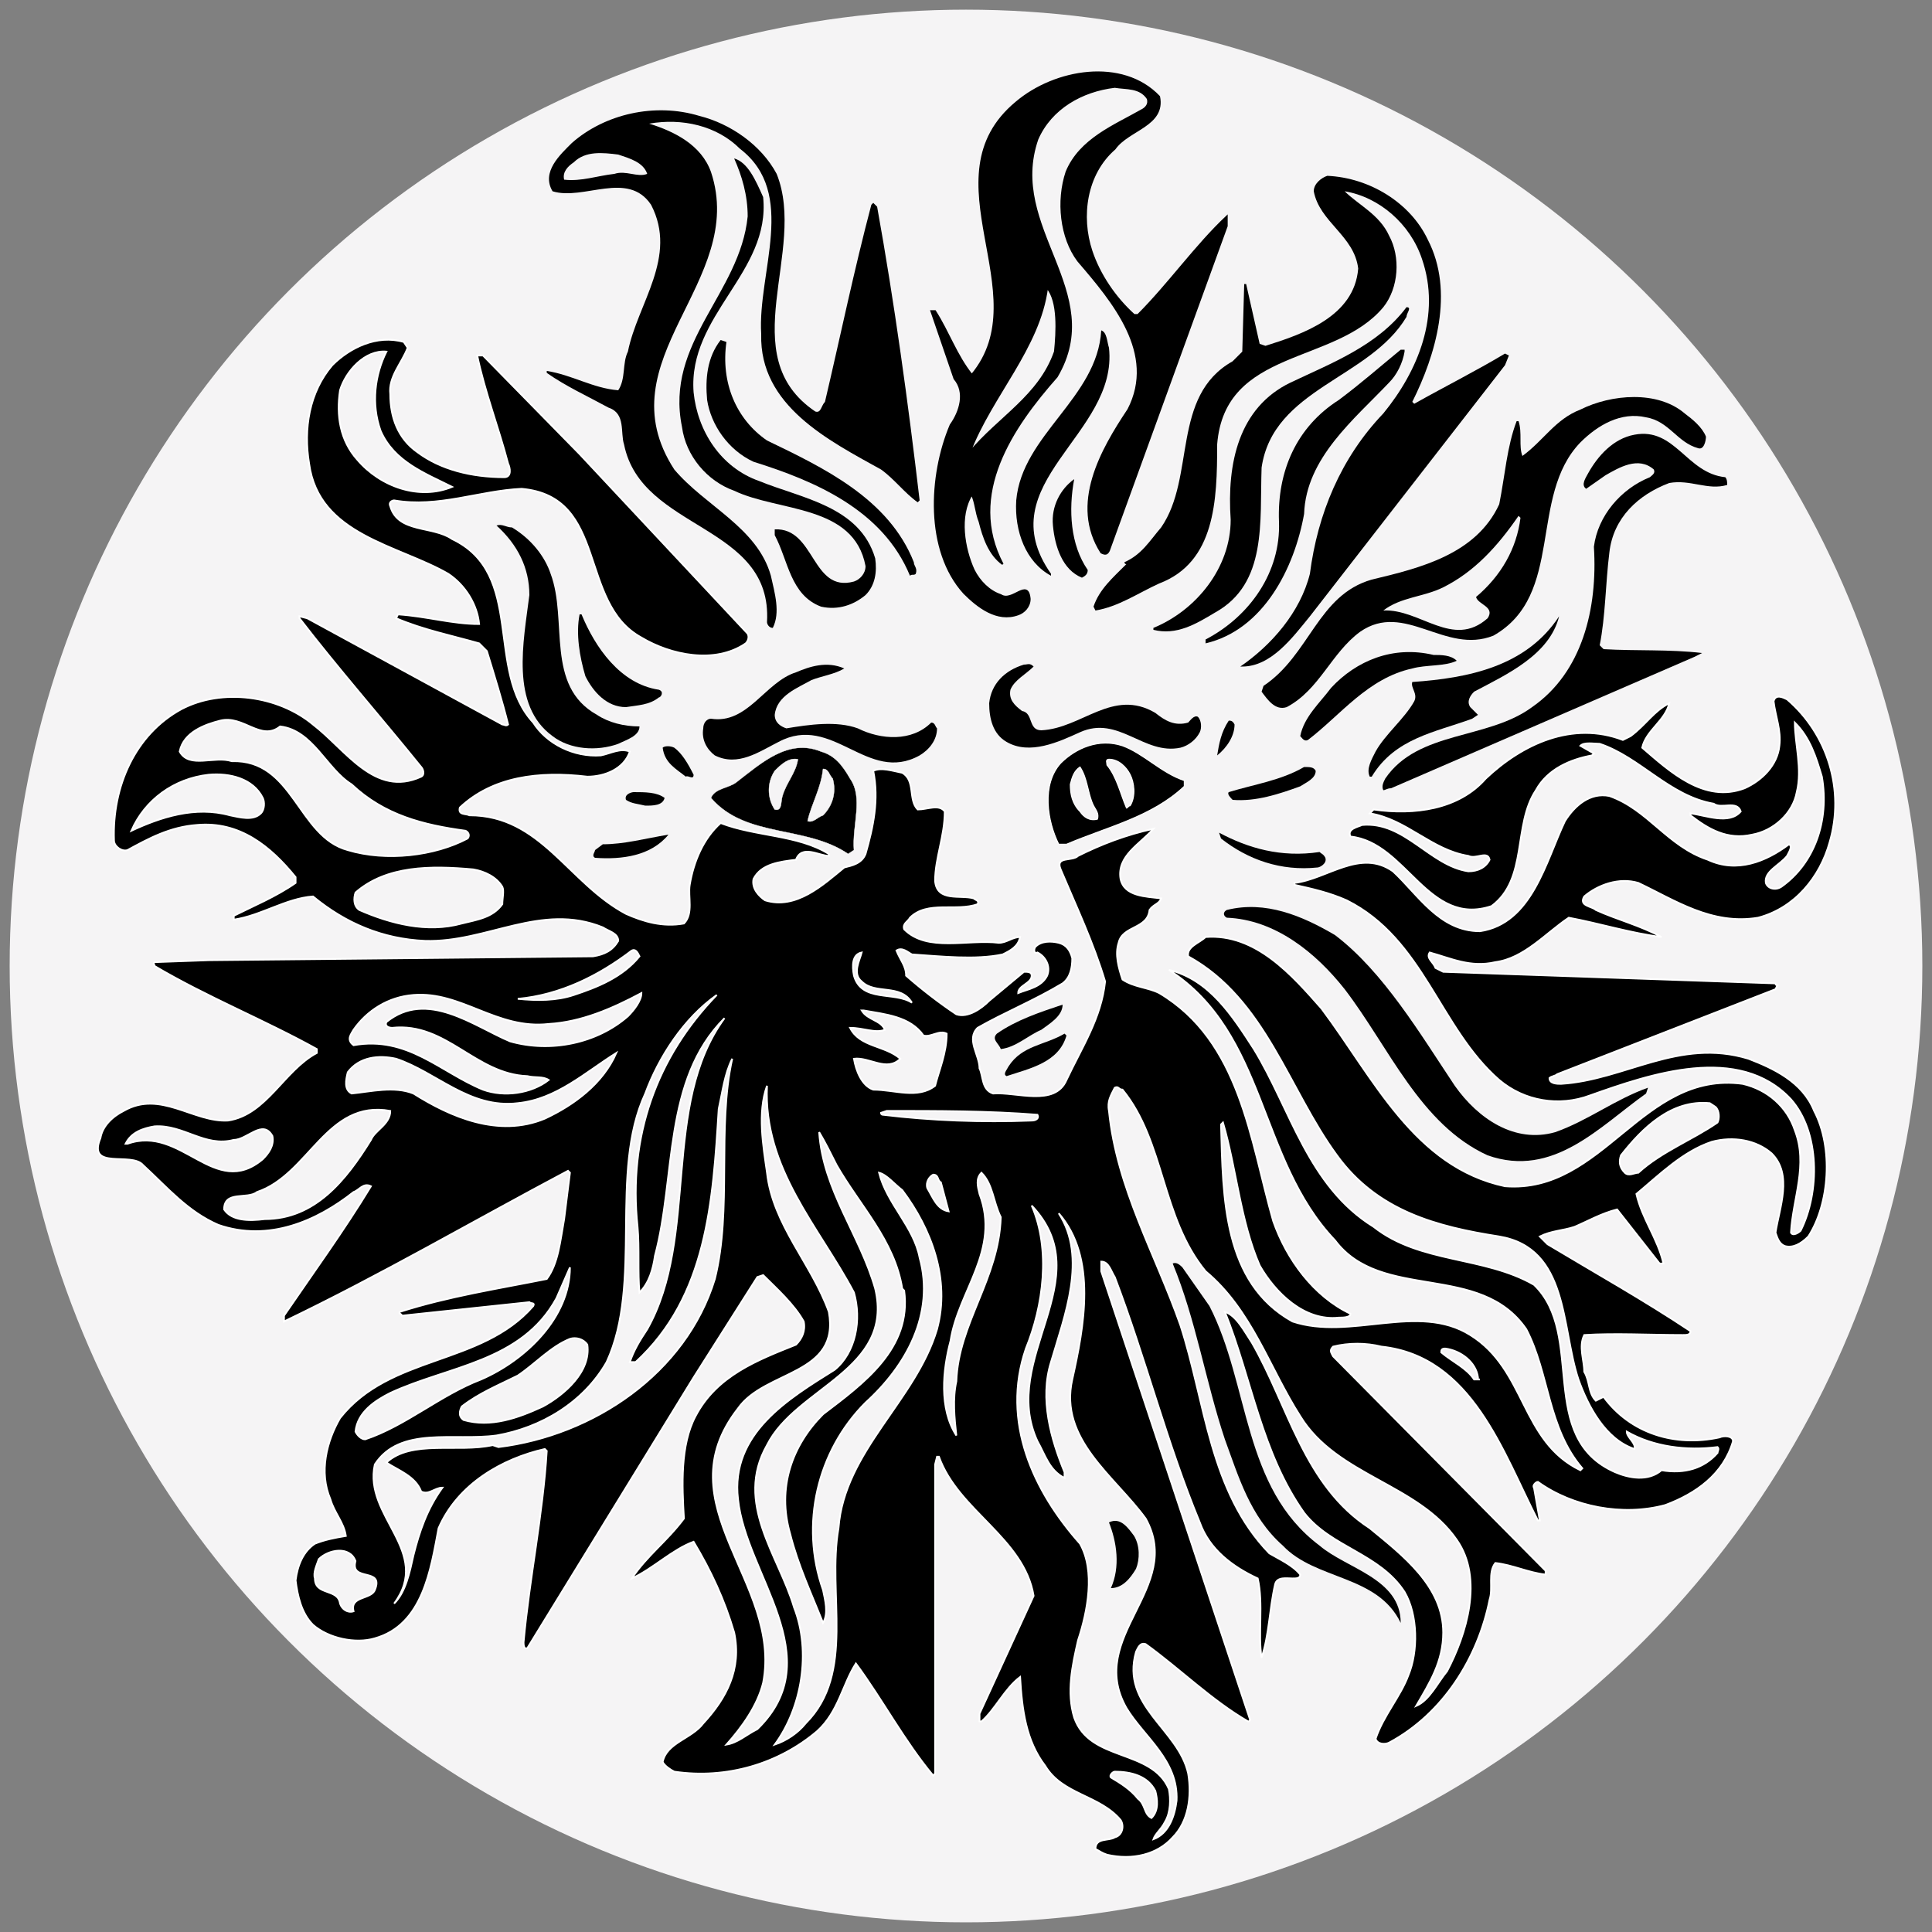
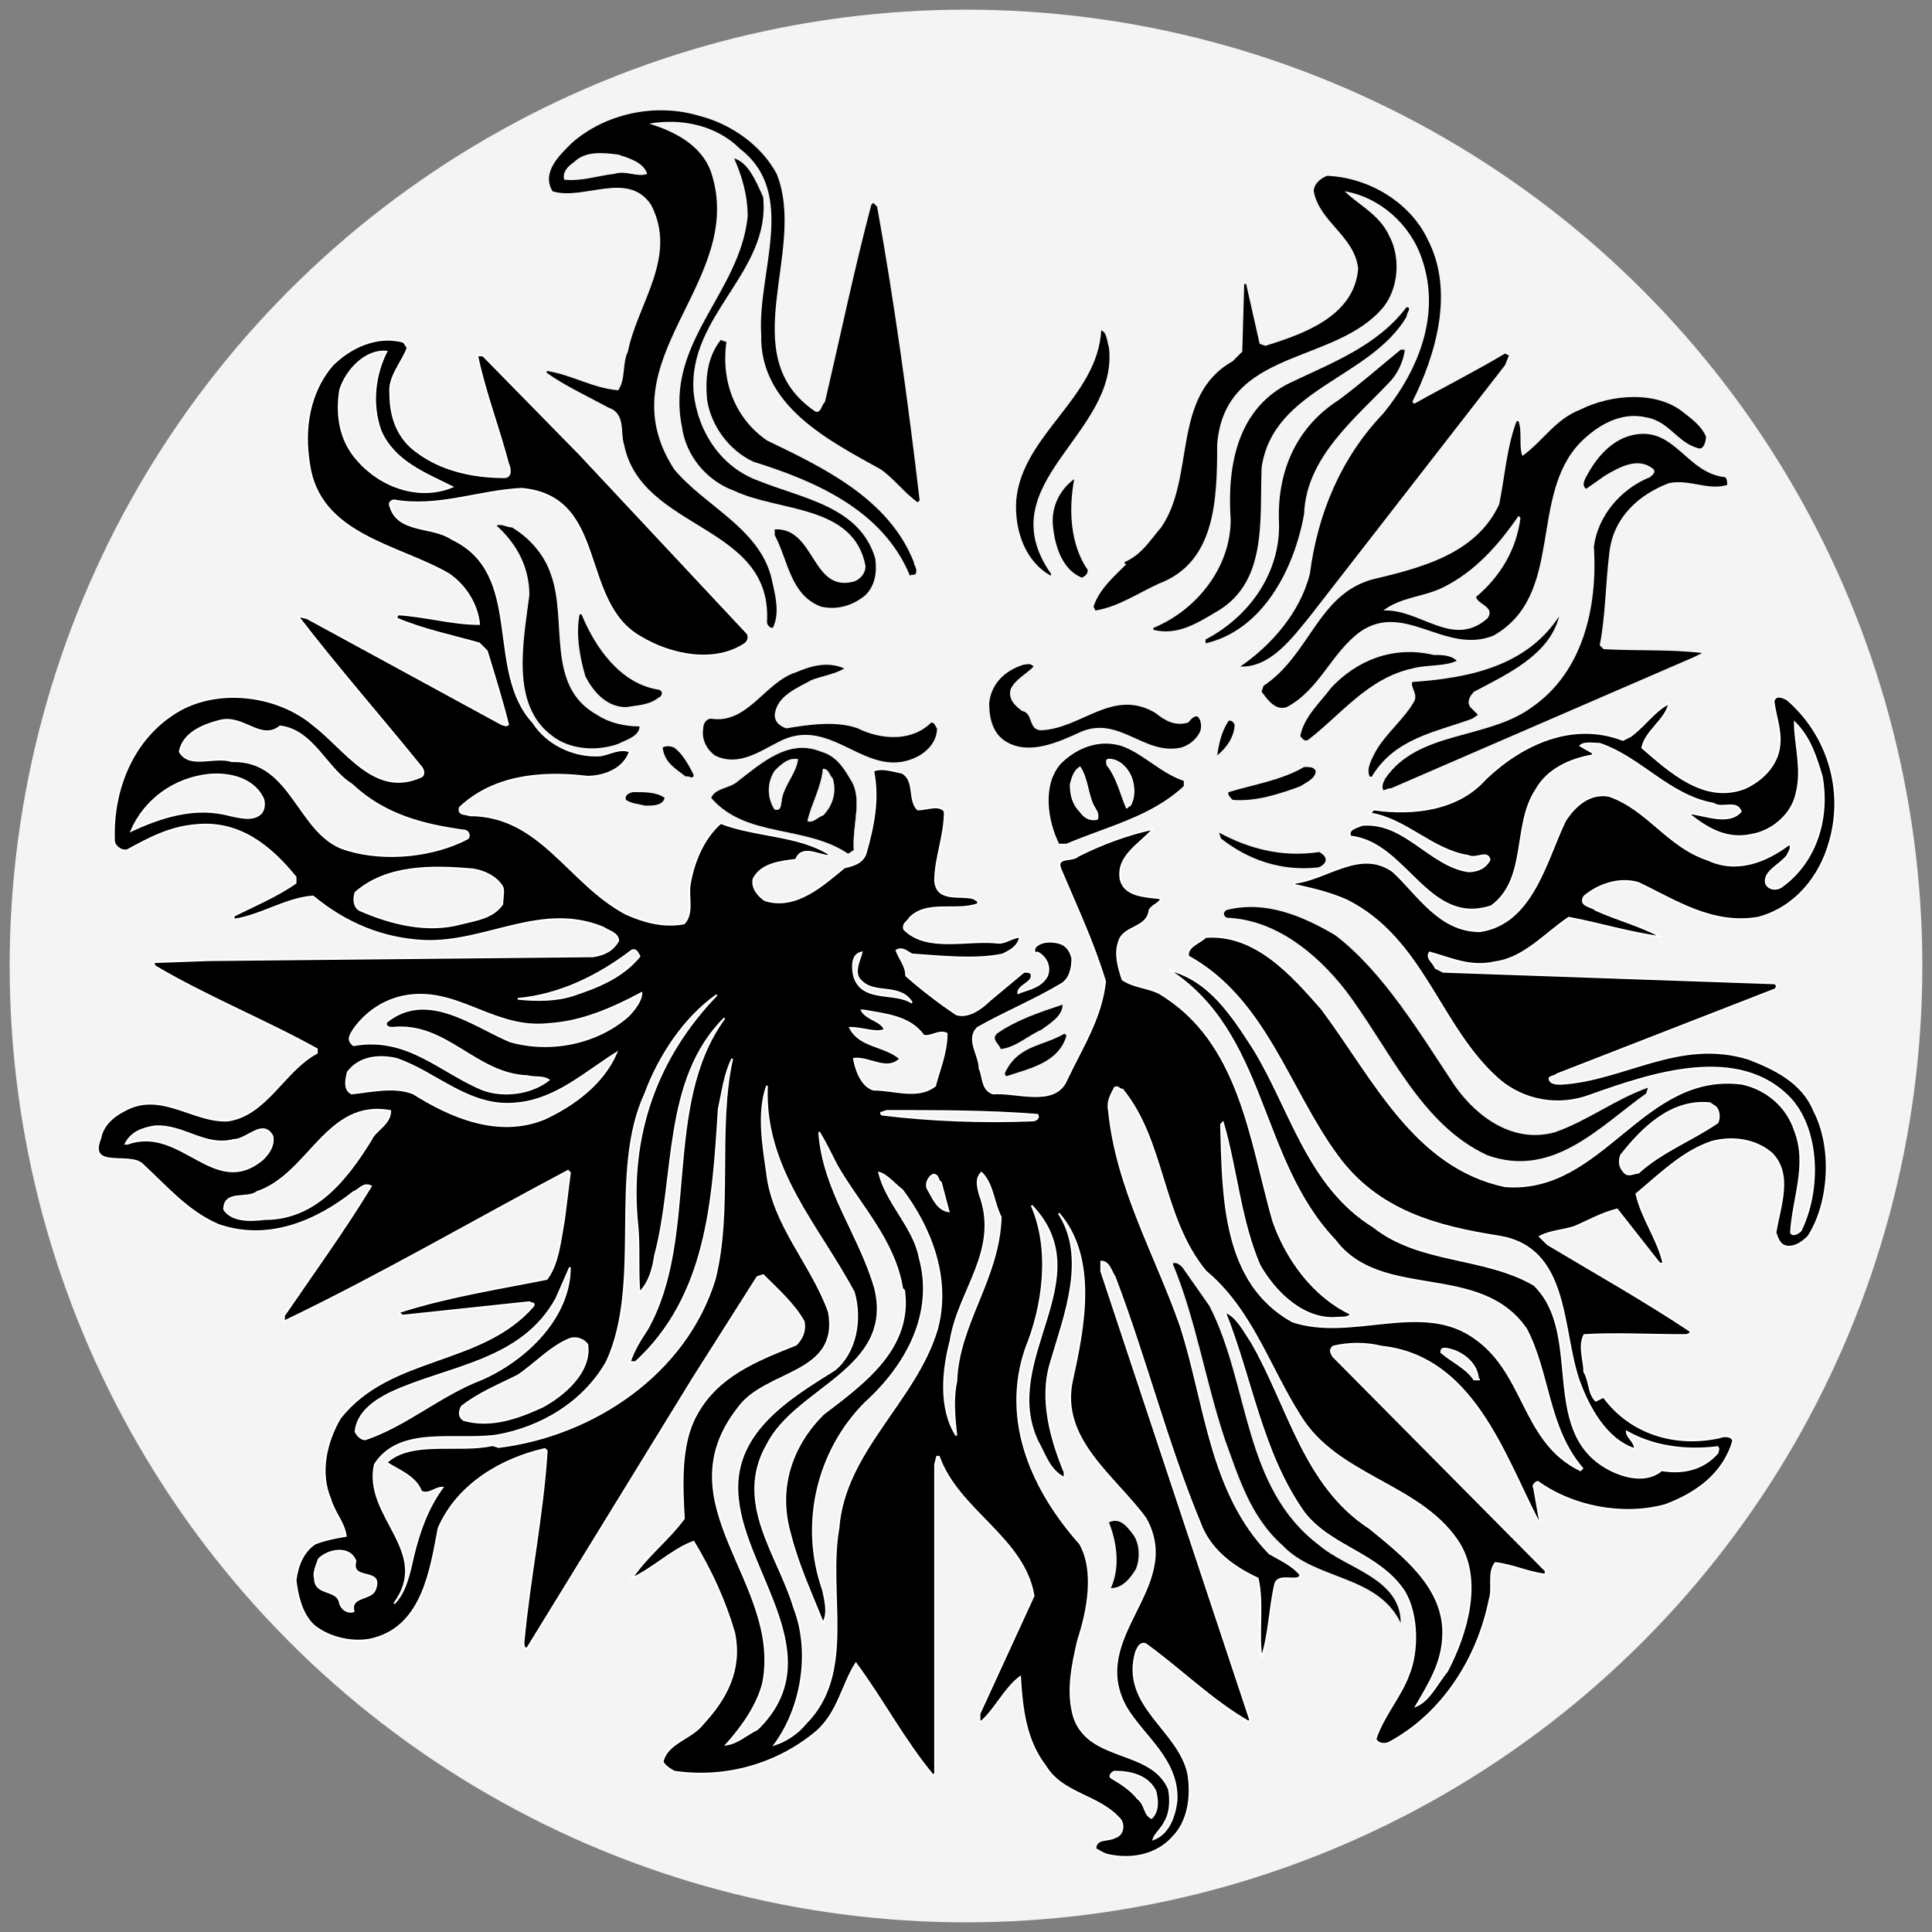
<svg xmlns="http://www.w3.org/2000/svg" id="Layer_1" x="0px" y="0px" viewBox="0 0 100 100" style="enable-background:new 0 0 100 100;" xml:space="preserve">
  <rect x="0" y="0" width="100" height="100" fill="#808080" stroke="none" />
  <style type="text/css">	.st0{fill-rule:evenodd;clip-rule:evenodd;fill:#F5F4F5;}	.st1{stroke:#000000;stroke-width:9.000000e-02;}	.st2{stroke:#FFFFFF;stroke-width:5.400000e-02;}	.st3{stroke:#FFFFFF;stroke-width:1.800000e-02;}	.st4{fill:#FFFFFF;}	.st5{stroke:#FFFFFF;stroke-width:9.000000e-02;}</style>
  <circle class="st0" cx="50" cy="50" r="49.5" />
  <g>
    <path d="M39.5,10.2c0.4,3.9-3.9,6.1-3.6,10.1c0.2,2,1.4,3.9,3.4,4.6c2.2,0.9,5.2,1.3,6,4c0.1,0.7,0,1.4-0.5,1.9  c-0.6,0.5-1.4,0.8-2.3,0.6c-1.6-0.6-1.7-2.4-2.4-3.7v-0.3c2.1-0.1,1.9,3.3,4.1,2.7c0.3-0.1,0.6-0.4,0.6-0.8  c-0.6-3.2-4.5-2.8-6.8-3.9c-1.4-0.5-2.5-1.8-2.7-3.3c-0.9-4.4,3-6.9,3.4-10.9c0-1.1-0.3-2.1-0.7-3C38.7,8.4,39.1,9.3,39.5,10.2z" />
    <path d="M45.4,10.7l-0.2-0.2l-0.1,0.1c-0.9,3.4-1.6,6.8-2.4,10.2c-0.2,0.2-0.2,0.6-0.5,0.5C37.9,18.4,41.8,13,40.2,9  c-0.8-1.5-2.4-2.6-4-3c-2.3-0.7-4.9-0.1-6.6,1.4C29,8,28,8.9,28.6,9.9c1.6,0.5,3.9-1.1,5.1,0.7c1.4,2.7-0.7,5.1-1.2,7.6  c-0.3,0.6-0.1,1.4-0.5,2c-1.3-0.1-2.4-0.8-3.7-1v0.1c1,0.7,2.1,1.2,3.2,1.8c0.9,0.3,0.6,1.3,0.8,1.9c0.9,4.5,7.7,4.1,7.4,9.2  c0,0.1,0.1,0.3,0.3,0.3c0.4-0.8,0.1-1.8-0.1-2.7c-0.7-2.5-3.4-3.6-5-5.5c-3.7-5.7,3.8-9.7,1.9-15.4c-0.5-1.4-1.9-2.1-3.2-2.5  c1.7-0.3,3.5,0.1,4.7,1.3c3,2.3,0.9,6.4,1.1,9.6c-0.1,3.7,3.5,5.5,6.2,7c0.7,0.5,1.2,1.2,1.9,1.7l0.1-0.1  C47,20.8,46.3,15.7,45.4,10.7z M31.8,9c-0.9,0.1-1.7,0.4-2.6,0.3c-0.1-0.4,0.2-0.7,0.5-0.9C30.3,7.8,31.2,7.9,32,8  c0.6,0.2,1.3,0.4,1.5,1C33,9.2,32.4,8.8,31.8,9z" />
    <path d="M73.9,12.4c1.4,2.7,0.4,6-0.8,8.4l0.1,0.1c1.6-0.9,3.2-1.7,4.7-2.6l0.2,0.1l-0.2,0.5L67.8,31.9c-0.9,1.1-2,2.6-3.5,2.6  l-0.1,0c1.6-1.1,3.1-2.8,3.6-4.8c0.4-3.1,1.6-6,3.8-8.3c1.8-2.2,3-5.1,2-8c-0.6-1.8-2.2-3.2-4-3.5c0.7,0.7,1.8,1.2,2.3,2.3  c0.6,1.1,0.5,2.7-0.3,3.7C69.1,18.9,63.4,18,63,23c0,2.9-0.1,6.1-3,7.2c-1.1,0.5-2.1,1.2-3.3,1.4l-0.1-0.2c0.3-0.9,1-1.5,1.7-2.2  c-0.1,0-0.1-0.1-0.1-0.1c0.9-0.4,1.3-1.1,1.9-1.8c1.8-2.6,0.5-6.8,3.7-8.6l0.5-0.5l0.1-3.5h0.1l0.7,3.1l0.3,0.1  c1.9-0.6,4.6-1.5,4.8-4c-0.2-1.7-2-2.4-2.3-4c0-0.4,0.4-0.7,0.7-0.8C70.9,9.2,73,10.5,73.9,12.4z" />
-     <path class="st1" d="M63.5,11.2c-1.6,1.5-3,3.5-4.6,5.1l-0.2,0c-1-0.9-1.8-2.1-2.2-3.3c-0.6-1.8-0.3-4,1.2-5.3  c0.7-1,2.6-1.2,2.3-2.7c-1.9-2-5.4-1.4-7.4,0.3c-4.7,3.9,1.2,9.9-2.3,14.1c-0.8-1-1.2-2.2-1.9-3.3h-0.2l1.2,3.5  c0.6,0.7,0.3,1.7-0.2,2.4c-1.1,2.6-1.3,6.5,0.7,8.7c0.7,0.7,1.7,1.5,2.8,1.1c0.3-0.1,0.6-0.4,0.6-0.8c-0.1-1.1-0.9,0.2-1.5-0.2  c-0.6-0.2-1.1-0.7-1.4-1.3c-0.5-1.1-0.8-2.8-0.1-3.9c0.2,0.4,0.2,0.9,0.4,1.4c0.2,0.8,0.5,1.7,1.2,2.2c-1.9-3.6,0.5-7.1,2.8-9.7  c2.6-4.4-2.6-7.7-1-12.3c0.7-1.6,2.3-2.5,4-2.7c0.6,0.1,1.3,0,1.7,0.6c0.1,0.3-0.1,0.5-0.3,0.6c-1.4,0.8-3.2,1.5-3.9,3.2  c-0.5,1.5-0.3,3.4,0.6,4.6c1.8,2.1,4.1,4.8,2.6,7.7c-1.4,2.1-3,4.9-1.4,7.4c0.2,0.1,0.3,0.1,0.4-0.1l6.1-16.8L63.5,11.2L63.5,11.2z   M54.2,14.9c0.6,0.7,0.5,2.3,0.4,3.3c-0.8,2.3-2.9,3.4-4.4,5.2C51.3,20.5,53.8,18,54.2,14.9z" />
    <path d="M72.8,16.4c-1.9,3.2-6.9,3.7-7.5,7.8c-0.1,2.8,0.3,6-2.4,7.5c-1,0.6-2,1.2-3.2,0.9v-0.1c2.2-0.9,4-3.1,4-5.6  c-0.2-2.9,0.4-5.8,3.1-7.1c2.1-1,4.5-1.9,6-3.9C73.1,15.9,72.8,16.2,72.8,16.4z" />
    <path d="M57.4,18c0.5,4.5-6.3,7-3,11.7v0.1c-1.3-0.7-1.9-2.3-1.8-3.9c0.3-3.4,4.2-5.3,4.4-8.8C57.3,17.2,57.3,17.7,57.4,18z" />
    <path d="M37.6,17.7c-0.3,2.1,0.5,4,2.1,5.1c2.9,1.4,6.3,3,7.6,6.3c0,0.2,0.2,0.3,0.1,0.6c-0.1,0.1-0.2,0-0.3,0.1  c-1.4-3.4-4.9-4.9-8.1-5.9c-1.3-0.6-2.2-1.9-2.4-3.2c-0.1-1.1,0-2.2,0.7-3.1L37.6,17.7z" />
    <path d="M72.7,18.2c-0.1,0.6-0.4,1.2-0.8,1.6c-1.8,1.9-4.3,3.9-4.4,6.8c-0.5,2.8-2.1,6-5.1,6.7v-0.2c2.3-1.2,3.9-3.5,3.8-6.1  c-0.1-2.6,0.9-4.9,3.1-6.3c1.2-0.9,2.1-1.7,3.2-2.6H72.7z" />
    <path d="M89.3,24.7c0.1,0.1,0.1,0.3,0.1,0.4c-1,0.3-1.9-0.3-3-0.1c-1.6,0.6-2.9,1.8-3.1,3.6c-0.2,1.6-0.2,3.3-0.5,4.8l0.2,0.2  c1.7,0.1,3.4,0,5.1,0.2L87.7,34l-15.7,6.8c-0.2,0-0.3,0.1-0.4,0.1c-0.1-0.2,0-0.4,0.1-0.6c1.7-2.5,5.3-2,7.6-3.7  c2.6-1.8,3.4-5.1,3.2-8.3c0.2-1.6,1.4-3,2.9-3.6c0.1-0.1,0.3-0.2,0.2-0.4c-0.8-0.7-1.8-0.1-2.5,0.3l-1,0.7c-0.3-0.2,0-0.6,0.1-0.8  c0.5-0.9,1.3-1.8,2.4-2C86.7,22.1,87.3,24.5,89.3,24.7z" />
    <path d="M55.6,24.8c-0.3,1.6-0.2,3.4,0.7,4.7c0,0.2-0.1,0.3-0.3,0.4c-1-0.4-1.4-1.6-1.5-2.7C54.4,26.2,54.9,25.3,55.6,24.8z" />
    <path d="M88.3,22.6c-0.2-0.5-0.7-0.9-1.1-1.2c-1.4-1.2-3.8-1-5.4-0.2c-1.3,0.5-1.9,1.6-3,2.4c-0.2-0.5,0-1.2-0.2-1.8h-0.1  c-0.5,1.3-0.6,2.8-0.9,4.3c-1.2,2.6-4.1,3.3-6.6,3.9c-2.8,0.8-3.2,3.9-5.6,5.5l-0.1,0.3c0.3,0.4,0.7,1,1.3,0.8  c1.7-0.9,2.3-2.8,3.8-3.9c2.3-1.6,4.4,1.2,6.9,0.2c3.7-2.1,1.8-7.2,4.5-10c0.9-0.9,2.1-1.6,3.4-1.3c1.2,0.2,1.6,1.3,2.7,1.6  C88.2,23.3,88.3,22.8,88.3,22.6z M76.4,30.9c0.1,0.4,1,0.5,0.6,1.1c-1.8,1.6-3.5-0.5-5.4-0.4c0.9-0.7,2.1-0.7,3.1-1.2  c1.6-0.8,2.8-2.1,3.9-3.7l0.1,0.1C78.5,28.4,77.7,29.8,76.4,30.9z" />
    <path d="M28.5,29.7c0.9,2.4-0.3,5.8,2.4,7.3c0.6,0.4,1.4,0.6,2.2,0.6c0,0.5-0.7,0.7-1.1,0.9c-1.1,0.4-2.5,0.3-3.4-0.4  c-2.2-1.6-1.5-4.9-1.2-7.3c0-1.4-0.6-2.6-1.7-3.6c0.3-0.1,0.5,0.1,0.8,0.1C27.5,27.9,28.2,28.8,28.5,29.7z" />
    <path d="M30.1,31.8c0.7,1.7,2,3.6,4,3.9c0.3,0.1,0.1,0.4,0,0.4c-0.5,0.4-1.1,0.4-1.7,0.5c-1,0-1.7-0.8-2.1-1.6  c-0.3-1-0.5-2.2-0.3-3.2H30.1z" />
    <path d="M80.7,31.9c-0.5,2-2.7,3-4.4,3.9c-0.2,0.2-0.4,0.5-0.2,0.8l0.4,0.4l-0.3,0.2c-1.9,0.7-4,1-5.2,3l-0.1,0  c-0.2-0.4,0.1-0.9,0.3-1.3c0.5-0.9,1.5-1.7,2-2.6c0.2-0.4-0.2-0.7-0.1-1C76,35.1,79,34.5,80.7,31.9L80.7,31.9z" />
    <path d="M75.4,34.2c-0.6,0.3-1.6,0.2-2.3,0.4c-2.3,0.5-3.7,2.4-5.4,3.7c-0.2,0.1-0.3-0.1-0.4-0.2c0.2-1,1-1.7,1.6-2.5  c1.3-1.4,3.2-2.2,5.3-1.7C74.6,33.9,75.1,33.9,75.4,34.2z" />
    <path d="M53.5,34.5c-0.4,0.4-1,0.7-1.2,1.2c-0.1,0.5,0.2,0.8,0.6,1.1c0.6,0.1,0.3,1,1,1c2.1-0.1,3.7-2.2,5.9-0.9  c0.5,0.4,1,0.7,1.7,0.5c0.1-0.1,0.3-0.4,0.5-0.3c0.2,0.2,0.2,0.6,0.1,0.8c-0.2,0.4-0.6,0.7-1,0.8c-1.9,0.4-3.2-1.7-5.2-0.8  c-1.1,0.5-2.6,1.2-3.8,0.5c-0.7-0.4-0.9-1.2-0.9-2c0.1-1,0.8-1.7,1.8-2C53.2,34.4,53.3,34.3,53.5,34.5z" />
    <path d="M43.7,34.6c-0.5,0.3-1.2,0.4-1.7,0.6c-0.7,0.4-1.8,0.8-1.9,1.8c0,0.4,0.3,0.6,0.6,0.7c1.2-0.2,2.6-0.4,3.7,0  c1.2,0.6,2.8,0.7,3.8-0.3c0.2,0,0.2,0.2,0.3,0.3c0,0.6-0.4,1.1-0.9,1.4c-2.7,1.5-4.5-2.2-7.3-0.7c-1,0.5-2.1,1.3-3.3,0.7  c-0.4-0.3-0.7-0.8-0.6-1.4c0-0.3,0.2-0.5,0.4-0.5c1.9,0.3,2.8-1.9,4.4-2.4C41.9,34.5,42.8,34.2,43.7,34.6z" />
    <path d="M63.9,37.5c0,0.6-0.4,1.2-0.9,1.6c0.1-0.6,0.2-1.2,0.6-1.8C63.7,37.3,63.8,37.3,63.9,37.5z" />
    <path d="M35.9,40.1c0,0.3-0.3,0-0.4,0.1c-0.5-0.4-1.1-0.7-1.2-1.5c0.1-0.1,0.4-0.1,0.6,0C35.3,39,35.6,39.5,35.9,40.1z" />
    <path d="M68.1,39.9c0,0.4-0.5,0.6-0.8,0.8c-1.1,0.4-2.3,0.8-3.5,0.7c-0.1-0.1-0.3-0.3-0.2-0.4c1.3-0.4,2.7-0.6,3.9-1.3  C67.8,39.7,68,39.7,68.1,39.9z" />
    <path class="st2" d="M58.1,38.6c-1.2-0.4-2.4,0.1-3.2,0.9c-1,1.1-0.7,3-0.1,4.2h0.4c2.1-0.9,4.4-1.4,6.1-3v-0.3  C60.1,40,59.2,39,58.1,38.6z M56.8,42.4c-0.4,0.1-0.7-0.1-0.9-0.4c-0.4-0.4-0.5-0.9-0.5-1.4c0.1-0.4,0.2-0.7,0.5-0.9  c0.4,0.6,0.4,1.4,0.7,2C56.7,41.9,56.9,42.1,56.8,42.4z M58.5,41.7c-0.1,0-0.2,0.2-0.2,0.1c-0.3-0.7-0.5-1.6-1-2.2  c0-0.1-0.1-0.3,0.1-0.3c0.5,0,0.9,0.4,1.1,0.8C58.7,40.5,58.8,41.2,58.5,41.7z" />
    <path class="st3" d="M44,40.3c-0.4-0.7-0.8-1.2-1.5-1.4c-1.7-0.7-3.1,0.6-4.4,1.6c-0.4,0.3-1.1,0.3-1.3,0.8  c1.8,2.1,4.9,1.4,7.1,2.9l0.3-0.2C44.1,42.7,44.7,41.3,44,40.3z M40.5,41.2c-0.1,0.3,0,0.8-0.4,0.7c-0.4-0.6-0.4-1.4,0-2  c0.3-0.3,0.7-0.7,1.2-0.6C41.2,40,40.7,40.5,40.5,41.2z M42.6,42.2c-0.3,0.1-0.5,0.4-0.8,0.3c0.2-0.9,0.7-1.7,0.8-2.7  c0.3,0,0.3,0.3,0.5,0.5C43.3,41,43.1,41.7,42.6,42.2z" />
    <path d="M34.4,41.3c-0.1,0.4-0.6,0.4-1,0.4c-0.4-0.1-0.7-0.1-1-0.3c-0.1-0.3,0.3-0.4,0.4-0.4C33.4,41,34,41,34.4,41.3z" />
    <path class="st4" d="M83.7,42.7c0.1,0.6,0,1.2-0.3,1.6c-1.9,1.5-3.3,4.1-5.8,4.7L77.4,49c2.7-1.4,2.9-4.6,4.7-6.7  c0.2-0.2,0.5-0.3,0.8-0.4C83.3,41.9,83.6,42.3,83.7,42.7z" />
-     <path d="M34.6,43.2c-0.9,1.1-2.4,1.3-3.8,1.2c-0.2-0.1,0-0.3,0-0.4l0.4-0.3C32.3,43.7,33.4,43.4,34.6,43.2L34.6,43.2z" />
    <path d="M68.3,44.1c0.1,0.1,0.2,0.1,0.3,0.3c0.1,0.3-0.3,0.5-0.4,0.5c-1.9,0.2-3.6-0.4-5-1.5l-0.1-0.3  C64.6,43.9,66.3,44.4,68.3,44.1z" />
    <path class="st4" d="M37.3,47.1c0.1,0.5,0.5,0.9,0.7,1.3c-0.2,0.2-0.6,0.2-0.8,0c-0.9-0.5-0.7-1.8-0.5-2.6l0.2-0.6  C37.3,45.7,37.2,46.5,37.3,47.1z" />
    <path d="M75.3,56.2c1.2,1.7,3.1,3,5.2,2.4c1.7-0.6,3.1-1.7,4.8-2.3l-0.1,0.3c-2.4,1.7-4.8,4.4-8.2,3.2c-3.5-1.6-5.1-5.6-7.4-8.6  c-1.5-1.9-3.6-3.6-6.1-3.7c-0.2-0.1-0.2-0.3,0-0.4c2-0.5,3.9,0.3,5.6,1.3C71.6,50.3,73.5,53.5,75.3,56.2z" />
    <path d="M55,52c0,0.6-0.7,1-1.1,1.3c-0.7,0.3-1.3,0.9-2.1,1c-0.1-0.3-0.5-0.5-0.2-0.8C52.6,52.8,53.8,52.4,55,52z" />
    <path d="M55.2,53.6c-0.4,1.4-1.9,1.7-3.1,2.1c-0.2-0.1,0-0.3,0.1-0.5c0.7-1.1,1.9-1.1,2.9-1.7L55.2,53.6z" />
    <path d="M62.6,67.6c2.1,4.1,1.7,9.4,5.7,12.4c1.4,1.2,4.2,1.7,4.2,4c-1.2-2.5-4.4-2.2-6.1-4c-1.7-1.5-2.3-3.6-3-5.5  c-1-3-1.5-6.2-2.7-9.1c0.2-0.1,0.4,0.1,0.5,0.2L62.6,67.6z" />
    <path d="M58.7,79.5c0.3,0.5,0.3,1.2,0.1,1.7c-0.3,0.5-0.7,1-1.3,1c0.5-1.1,0.3-2.4-0.1-3.4C58,78.5,58.4,79.1,58.7,79.5z" />
    <path class="st5" d="M84.8,45.7c1.9,0.9,3.8,2.2,6.2,1.8c1.9-0.5,3.2-2.1,3.7-3.9c0.8-2.7-0.1-5.6-2.2-7.4  c-0.2-0.1-0.6-0.3-0.7,0.1c0.1,0.8,0.4,1.5,0.3,2.3c-0.1,1-0.9,1.8-1.8,2.2c-2.1,0.8-3.9-0.9-5.3-2.1c0.2-0.9,1.2-1.4,1.4-2.3  c-0.8,0.4-1.2,1.1-2,1.7L84,38.3c-2.6-1-5.2,0.2-7.1,2c-1.4,1.6-3.7,1.9-5.8,1.6l-0.2,0.2c1.9,0.3,3.2,1.9,5.1,2.2  c0.4,0.2,1-0.3,1.1,0.2c-0.2,0.4-0.6,0.6-1.1,0.6c-2-0.3-3.3-2.6-5.5-2.4c-0.2,0.1-0.8,0.2-0.6,0.6c2.9,0.3,4,4.7,7.3,3.6  c1.9-1.4,1.1-4.2,2.3-6c0.6-1.1,1.8-1.6,2.9-1.8l0.1-0.1l-0.7-0.4c0.2-0.2,0.7-0.1,1-0.1c2.1,0.7,3.6,2.7,5.9,3.1  c0.4,0.3,1.2-0.2,1.4,0.4c-0.6,0.7-1.8,0.2-2.6,0.1v0.1c0.9,0.7,1.9,1.3,3.2,1c1.1-0.2,2.1-1.1,2.3-2.2c0.3-1.2-0.1-2.5-0.1-3.6  c0.8,0.8,1.1,1.8,1.4,2.8c0.4,2.3-0.4,4.5-2.1,5.7c-0.3,0.2-0.7,0.1-0.8-0.2c-0.1-0.6,0.7-0.9,1.1-1.4c0.1-0.2,0.3-0.5,0.1-0.6  c-1.2,0.9-2.7,1.5-4.2,0.8c-2.1-0.7-3.1-2.6-5.1-3.3c-1-0.2-1.8,0.5-2.3,1.3c-1,2.1-1.7,5.3-4.4,5.7c-2.1,0-3.2-1.9-4.5-3.1  c-1.7-1.2-3.4,0.4-5.1,0.6v0.1c0.9,0.2,1.8,0.4,2.7,0.8c4,2,4.8,6.6,7.9,9.3c1.3,1.1,3.1,1.4,4.7,0.8c3.1-1.1,7.7-2.7,10.4,0.2  c1.5,1.7,1.5,4.8,0.5,6.8c-0.1,0.1-0.4,0.3-0.5,0.1c0.1-1.8,0.9-3.5,0.2-5.3c-0.4-1.2-1.4-2.1-2.7-2.4c-5.2-0.7-7.2,5.7-12.3,5.3  c-4.7-1-6.8-5.6-9.5-9.2c-1.5-1.7-3.4-3.9-6-3.7c-0.3,0.3-1,0.5-0.9,1c4,2.2,5.2,6.9,7.7,10.3c2.1,2.9,5.2,3.7,8.4,4.2  c3.6,0.6,3.2,4.7,4.1,7.4c0.5,1.4,1.4,3.1,2.9,3.6c0.1-0.3-0.4-0.6-0.4-0.9c1.4,0.8,3.1,1,4.7,0.8c0.1,0.1,0,0.2,0,0.3  c-0.7,0.8-1.7,1.1-2.9,0.9c-0.7,0.6-1.7,0.4-2.4,0.1c-4.1-1.8-1.5-7.1-4.2-9.7c-2.6-1.5-5.9-1.1-8.3-3c-3.4-2.1-4.3-6.1-6.2-9.2  c-1.1-1.7-2.3-3.6-4.4-4.1c5.1,3.3,4.6,9.8,8.6,14c2.4,3.2,7.5,1.1,9.9,4.6c1.2,2.3,1.1,5.1,2.9,7.2l-0.1,0.1  c-3.1-1.5-2.8-5.2-5.7-7c-2.7-1.7-6.2,0.3-9.2-0.7c-3.6-2-3.6-6.4-3.7-10.2l0.1-0.1c0.7,2.4,0.9,5.1,1.9,7.4  c0.8,1.4,2.3,2.9,4.1,2.7c0.2,0,0.6,0,0.6-0.2c-1.9-0.9-3.3-2.8-4-4.8c-1.2-4.2-1.7-9.3-5.9-11.8c-0.6-0.3-1.3-0.3-1.9-0.7  c-0.2-0.6-0.4-1.3-0.2-1.9c0.2-0.9,1.5-0.7,1.6-1.7c0.2-0.3,0.5-0.3,0.6-0.6c-0.8-0.1-1.9-0.1-2.1-1c-0.2-1.2,1-1.8,1.7-2.6  c-1.4,0.3-2.7,0.8-3.9,1.4c-0.3,0.3-1.2,0-0.9,0.7c0.8,1.9,1.7,3.8,2.3,5.8c-0.2,1.9-1.2,3.4-2,5.1c-0.6,1.4-2.6,0.6-3.8,0.7  c-0.6-0.2-0.5-0.9-0.7-1.3c0-0.7-0.7-1.5-0.1-2.1c1.4-0.8,2.9-1.4,4.4-2.3c0.4-0.3,0.5-0.8,0.5-1.3c-0.1-0.4-0.3-0.7-0.7-0.8  c-0.4-0.1-0.9-0.1-1.2,0.2c-0.1,0.1-0.1,0.4,0.1,0.3c0.4,0.2,0.7,0.7,0.5,1.2c-0.3,0.6-1,0.7-1.5,0.9c0-0.4,0.7-0.5,0.7-0.9  c0-0.2-0.2-0.2-0.4-0.2l-1.8,1.5c-0.4,0.4-1.1,0.9-1.7,0.7c-0.9-0.6-1.8-1.3-2.6-2c0-0.5-0.3-0.8-0.5-1.3c0.3-0.2,0.6,0.1,0.8,0.2  c1.5,0.1,3.3,0.3,4.7,0c0.4-0.2,0.8-0.4,0.9-0.9c-0.4,0-0.7,0.3-1.1,0.3c-1.6-0.2-3.7,0.5-4.9-0.7c-0.1-0.3,0.2-0.4,0.3-0.6  c0.9-0.9,2.4-0.3,3.5-0.7c0.1-0.2-0.1-0.2-0.2-0.3c-0.7-0.2-1.9,0.2-2-0.9c0-1.2,0.5-2.3,0.5-3.6c-0.3-0.4-0.9-0.1-1.4-0.1  c-0.5-0.5-0.1-1.5-0.8-1.9c-0.5-0.1-1.1-0.3-1.5-0.1c0.3,1.5,0,2.9-0.4,4.3c-0.2,0.5-0.7,0.6-1.1,0.7c-1.1,0.9-2.5,2.2-4.1,1.7  c-0.3-0.2-0.7-0.6-0.6-1.1c0.4-0.8,1.4-0.9,2.2-1c0.3-0.8,1.2-0.2,1.7-0.2v-0.1c-1.6-1-3.8-0.9-5.6-1.6c-0.9,0.8-1.4,2-1.6,3.2  c-0.1,0.6,0.2,1.5-0.3,2c-1.1,0.2-2.1-0.1-3-0.5c-3-1.6-4.4-5.1-8.1-5.1c-0.2-0.1-0.6,0-0.5-0.4c1.7-1.6,4.1-1.9,6.6-1.6  c0.9,0,1.9-0.4,2.2-1.3c-0.5-0.2-1,0.1-1.5,0.2c-1.4,0.1-2.8-0.6-3.5-1.7c-2.5-2.7-0.4-7.7-4.2-9.5c-1-0.7-2.8-0.3-3.2-1.7  c-0.1-0.2,0.1-0.3,0.2-0.3c2.3,0.4,4.4-0.5,6.6-0.6c4.5,0.4,2.9,5.9,6.2,7.7c1.5,0.9,3.8,1.4,5.4,0.3c0.1-0.1,0.2-0.3,0.1-0.5  L30,23.5L25,18.4h-0.3c0.4,1.9,1.1,3.7,1.6,5.6c0.1,0.2,0.2,0.7-0.2,0.7c-1.7,0-3.3-0.4-4.5-1.3c-1-0.7-1.4-1.8-1.4-3  c-0.1-0.9,0.6-1.6,0.9-2.4l-0.2-0.3c-1.4-0.4-2.8,0.3-3.7,1.2c-1.2,1.4-1.5,3.3-1.2,5.1c0.5,3.7,4.6,4.2,7.2,5.7  c0.9,0.6,1.5,1.6,1.6,2.6c-1.4,0-2.7-0.4-4.2-0.5L20.5,32c1.4,0.6,2.9,0.9,4.3,1.3l0.4,0.4c0.4,1.3,0.8,2.6,1.1,3.8  c-0.1,0.1-0.2,0-0.3,0L15.9,32l-0.4-0.1V32c2,2.6,4.2,5.1,6.3,7.7c0.1,0.1,0.2,0.4,0,0.5c-2.4,1.1-3.9-1.4-5.6-2.7  c-1.8-1.5-4.7-1.9-6.8-0.8c-2.4,1.3-3.6,4-3.5,6.8c0,0.3,0.4,0.6,0.7,0.5c1.1-0.6,2.2-1.2,3.6-1.3c2.2-0.2,3.8,1.1,5.1,2.7l0,0.3  c-1,0.7-2.2,1.2-3.2,1.7v0.2c1.4-0.2,2.7-1.1,4.1-1.2c1.7,1.4,3.6,2.2,5.8,2.3c3.2,0.1,6-2,9.2-0.7c0.3,0.2,0.8,0.3,0.8,0.7  c-0.3,0.5-0.7,0.7-1.3,0.8l-19.9,0.2l-2.8,0.1c-0.1,0.1,0,0.1,0,0.2c2.7,1.6,5.7,2.8,8.4,4.3v0.2c-1.7,0.9-2.6,3.2-4.6,3.5  c-1.8,0.1-3.5-1.6-5.4-0.5c-0.6,0.3-1.1,0.8-1.2,1.4c-0.7,1.7,1.6,0.7,2.2,1.4c1.3,1.2,2.3,2.4,3.9,3.1c2.6,0.9,5.1-0.2,7-1.7  c0.3-0.1,0.5-0.5,0.9-0.3c-1.4,2.3-3,4.5-4.5,6.7l0,0.3c5-2.4,9.8-5.2,14.7-7.8l0.1,0.1l-0.3,2.4c-0.2,1.1-0.3,2.3-0.9,3.1  c-2.5,0.5-5.1,0.9-7.6,1.7c-0.1,0.1,0.1,0.1,0.1,0.2l6.6-0.7c0.1,0.1,0.3,0,0.2,0.2c-2.7,3.1-7.4,2.5-10,5.8  c-0.7,1.2-1.1,2.8-0.5,4.2c0.2,0.7,0.7,1.2,0.8,1.9c-0.6,0.1-1.1,0.2-1.6,0.4c-0.6,0.4-0.9,1.1-1,1.9c0.1,0.8,0.3,1.7,0.9,2.3  c0.8,0.7,2.2,1,3.2,0.7c2.5-0.7,2.9-3.6,3.3-5.7c1-2.3,3.3-3.6,5.5-4.1l0.1,0.1c-0.2,3.3-0.9,6.6-1.2,9.9c0,0.1,0,0.4,0.2,0.3  l8.6-14l3.3-5.2l0.3-0.1c0.7,0.7,1.6,1.5,2.1,2.4c0.1,0.5-0.1,0.9-0.4,1.2c-2,0.8-4.1,1.6-5.2,3.7c-0.8,1.5-0.7,3.6-0.6,5.3  c-0.9,1.2-1.9,1.9-2.7,3.1c1.1-0.5,2.1-1.5,3.2-1.9c0.9,1.5,1.6,3,2.1,4.7c0.4,1.9-0.4,3.4-1.6,4.7c-0.6,0.8-1.9,1-2.1,2  c0.1,0.2,0.4,0.4,0.6,0.5c2.7,0.4,5.4-0.4,7.4-2.1c1.1-1,1.3-2.4,2-3.5c1.4,1.9,2.5,4,4,5.8l0.1-0.1v-16l0.1-0.4c0.1,0,0.1,0,0.1,0  c1,2.8,4.4,4.2,4.9,7.2l-2.8,6.1l0,0.4h0.1c0.7-0.6,1.2-1.7,2-2.3c0.1,1.7,0.3,3.3,1.3,4.6c0.9,1.5,2.8,1.5,3.9,2.8  c0.2,0.3,0.1,0.8-0.3,0.9c-0.3,0.2-1,0-1,0.6c0.2,0.1,0.3,0.2,0.6,0.3c1.3,0.3,2.6,0,3.4-0.9c0.8-0.8,1-2.1,0.8-3.3  c-0.5-2.3-3.5-3.5-2.7-6.3c0.1-0.2,0.2-0.5,0.5-0.4c1.8,1.3,3.4,2.9,5.3,4c0.1,0,0.1-0.1,0.1-0.1L57,65.8L57,65.3  c0.4,0,0.5,0.5,0.7,0.8c1.6,4.2,2.7,8.6,4.4,12.7c0.5,1.4,1.7,2.3,3,2.9c0.3,1.3,0,2.9,0.2,4.1c0.4-1.2,0.4-2.5,0.7-3.8  c0.1-0.4,0.6-0.3,0.9-0.3c0.2,0,0.4,0,0.4-0.2c-0.4-0.5-1.1-0.8-1.6-1.1c-3.1-3.2-3.3-7.8-4.6-11.8c-1.3-3.7-3.3-7.1-3.7-11.1  c-0.1-0.5,0.1-0.8,0.3-1.2c0.2-0.1,0.2,0.1,0.4,0.1c2.2,2.7,2,6.6,4.3,9.4c2.4,2,3.3,5,4.9,7.5c1.9,3.1,6.1,3.5,8.1,6.4  c1.4,2,0.5,4.9-0.5,6.8c-0.5,0.6-0.9,1.5-1.6,1.8c0.7-1.2,1.4-2.3,1.4-3.8c0-2.4-2.1-4-3.8-5.4c-3.4-2.2-4.2-6.3-6.1-9.6  c-0.4-0.6-0.8-1.4-1.4-1.6c1.4,3.5,1.9,7.3,4.1,10.4c1.4,1.8,3.9,2.1,5.2,4.1c0.7,1.2,0.7,3.1,0.2,4.3c-0.4,1.1-1.3,2.1-1.7,3.3  c0.1,0.3,0.5,0.3,0.7,0.2c2.8-1.5,4.6-4.4,5.2-7.4c0.2-0.6-0.1-1.4,0.3-1.9c0.9,0.1,1.7,0.5,2.6,0.6v-0.2L69,70.2  c-0.1-0.2-0.2-0.3,0-0.5c0.8-0.2,1.7-0.2,2.5,0c4.7,0.5,6.3,5.5,8.1,9h0.1l-0.3-1.7c-0.1-0.1,0.1-0.3,0.2-0.3  c1.8,1.3,4.4,1.8,6.6,1.2c1.6-0.6,3-1.6,3.5-3.3c0-0.3-0.5-0.3-0.7-0.2c-2.3,0.5-4.6-0.2-6-2.1l-0.4,0.2c-0.4-0.4-0.3-1-0.6-1.5  c0-0.6-0.3-1.3,0-1.9c1.6-0.1,3.4,0,5.1,0c0.2,0,0.4,0,0.4-0.2c-2.4-1.6-4.9-3-7.4-4.5L79.7,64c0.6-0.3,1.2-0.3,1.8-0.5  c0.7-0.3,1.4-0.7,2.2-0.9c0.7,0.9,1.5,1.9,2.2,2.8l0.2,0c-0.3-1.3-1.1-2.3-1.4-3.6c1.2-1,2.4-2.2,3.9-2.7c1.1-0.3,2.3-0.1,3.1,0.6  c1.1,1.1,0.4,2.8,0.2,4.1c0.1,0.3,0.2,0.6,0.5,0.7c0.4,0.1,0.8-0.1,1.2-0.5c1.1-1.7,1.3-4.6,0.3-6.5c-0.6-1.5-2.1-2.2-3.4-2.7  c-3.6-1.1-6.4,1.1-9.7,1.3c-0.2,0-0.6,0-0.6-0.3c0.1-0.1,0.3-0.1,0.4-0.2l11.3-4.4L92,51c0,0-0.1,0-0.1-0.1l-17.2-0.6l-0.4-0.2  c-0.1-0.3-0.5-0.5-0.3-0.8c1.1,0.3,2.1,0.8,3.4,0.5c1.5-0.2,2.6-1.5,3.8-2.3c1.6,0.3,3.2,0.8,4.8,1c-1.1-0.6-2.3-0.9-3.4-1.4  c-0.2-0.2-0.9-0.2-0.6-0.7C82.7,45.8,83.8,45.4,84.8,45.7z M18.5,23.8c-0.9-1-1.1-2.3-0.9-3.6c0.3-1,1.3-2.1,2.4-2  c-0.6,1.2-0.8,2.7-0.3,4.1c0.7,1.6,2.3,2.2,3.7,2.9C21.7,25.9,19.7,25.2,18.5,23.8z M13.5,42.1c-0.4,0.4-1.1,0.2-1.6,0.1  c-1.8-0.5-3.6,0.1-5.1,0.8c0.7-1.6,2.2-2.7,4-2.9c1.1-0.1,2.3,0.2,2.8,1.2C13.7,41.5,13.7,41.9,13.5,42.1z M12,39.4  c-0.9-0.3-2.2,0.4-2.7-0.5c0.2-1,1.3-1.4,2.1-1.6c1.2-0.3,2.1,1.1,3.1,0.3c1.7,0.2,2.4,2.2,3.7,3c1.7,1.6,3.7,2.1,5.9,2.4  c0.2,0.1,0.2,0.3,0.1,0.4c-1.7,0.9-4.2,1.2-6.2,0.6C15.4,43.3,15.2,39.3,12,39.4z M26,46.8c-0.5,0.7-1.3,0.8-2.1,1  c-1.8,0.5-3.7,0-5.3-0.7c-0.3-0.2-0.3-0.6-0.2-0.9c1.6-1.4,3.9-1.4,6.1-1.2c0.6,0.1,1.2,0.4,1.5,0.9C26.1,46.1,26,46.5,26,46.8z   M32.7,49.2c0.2-0.1,0.3,0.1,0.4,0.3c-0.9,1.1-2.2,1.6-3.4,2c-0.9,0.3-1.9,0.3-2.9,0.2C29,51.5,31,50.5,32.7,49.2z M18.3,53.3  c0.7-1,1.8-1.7,3.1-1.8c2.5-0.2,4.3,1.8,7,1.5c1.7-0.1,3.3-0.8,4.8-1.6c0,0.4-0.4,0.9-0.7,1.2c-1.6,1.4-4,1.9-6.1,1.3  c-1.9-0.8-4.3-2.7-6.4-1c-0.1,0.2,0.1,0.3,0.3,0.3c2.8-0.3,4.3,2.4,7,2.5c0.4,0.1,0.8,0,1.1,0.2c-0.9,0.7-2.3,0.9-3.4,0.5  c-2.2-0.9-3.9-2.8-6.7-2.3C17.9,53.8,18.2,53.5,18.3,53.3z M6.6,59.2H6.5c0.3-0.6,0.9-0.8,1.5-0.9c1.5-0.1,2.6,1.1,4.1,0.7  c0.7,0,1.5-1.1,2-0.2c0.1,0.5-0.2,0.9-0.5,1.2C11.1,62.1,9.4,58.2,6.6,59.2z M19.2,59c-1.3,2.1-2.9,4.1-5.5,4.1  c-0.8,0.1-1.7,0.1-2.1-0.5c0-1,1.2-0.5,1.7-0.9c2.7-0.9,3.6-4.8,6.9-4.2C20.2,58.2,19.4,58.5,19.2,59z M28.2,57.9  c-2.4,1-4.9-0.1-6.8-1.3c-1-0.4-2.2-0.1-3.2,0c-0.4-0.2-0.3-0.7-0.2-1.1c0.6-0.8,1.6-0.9,2.5-0.7c2.1,0.7,3.8,2.6,6.3,2.3  c2-0.2,3.5-1.6,5.1-2.6C31.2,56.1,29.7,57.2,28.2,57.9z M28.1,72.8c-1.3,0.6-2.7,1.1-4.1,0.7c-0.3-0.2-0.2-0.5-0.1-0.7  c0.9-0.7,1.9-1.1,2.9-1.6c0.9-0.6,1.7-1.5,2.7-1.9c0.3-0.1,0.7,0,0.9,0.3C30.6,71,29.2,72.2,28.1,72.8z M20.2,72.1  c3-1.4,6.8-1.6,8.6-4.9l0.7-1.6c0,2.6-2.3,4.8-4.6,5.8c-2.1,0.8-3.9,2.4-6,3.1c-0.2,0-0.4-0.2-0.5-0.4  C18.5,73.1,19.4,72.5,20.2,72.1z M19.4,82.3c-0.2,0.5-1.3,0.3-1.1,1.1c-0.3,0.1-0.6-0.1-0.7-0.4c-0.1-0.8-1.3-0.4-1.3-1.3  c-0.1-0.3,0.1-0.7,0.2-1c0.5-0.5,1.6-0.7,1.9,0.1C18.1,81.9,19.9,81.1,19.4,82.3z M37,66.2c-1.5,4.9-6.3,8.1-11.2,8.7l-0.3-0.1  c-1.8,0.4-4.2-0.3-5.5,0.9c0.6,0.4,1.5,0.7,1.8,1.5c0.4,0.2,0.7-0.2,1.1-0.2c-0.8,1.1-1.2,2.3-1.5,3.5c-0.2,0.9-0.4,1.9-1,2.5  c2-2.7-1.6-4.5-1-7.2c1.3-2,4.1-1.2,6.3-1.5c2.3-0.4,4.5-1.7,5.7-3.8c1.9-4.1,0.1-9.8,2-13.9c0.7-1.9,2-3.9,3.7-5.1  c-3.1,3.2-4.6,7.3-4.1,12c0.1,1.1,0,2.4,0.1,3.4c0.5-0.5,0.7-1.2,0.8-1.9c1.1-4.1,0.4-9.1,3.6-12.3c-3.3,4.5-1.3,11.3-4,16.1  c-0.4,0.6-0.7,1.1-0.9,1.7h0.3c3.7-3.4,4-8.3,4.3-13.1c0.2-0.9,0.3-1.8,0.7-2.6C37.1,58.4,37.9,62.6,37,66.2z M53.7,57.7  c0.1,0.2-0.1,0.3-0.3,0.3c-2.6,0.1-5.2,0-7.7-0.3c-0.1,0-0.1-0.1-0.1-0.1l0.3-0.1C48.5,57.5,51.2,57.5,53.7,57.7z M49.1,62.7  c-0.6-0.1-0.8-0.7-1.1-1.2c-0.1-0.3,0.1-0.6,0.3-0.7c0.3,0,0.2,0.3,0.4,0.4L49.1,62.7z M44.6,49.3c-0.1,0.4-0.5,1.1,0,1.5  c0.7,0.7,2,0.1,2.6,1.1c-0.9-0.6-2.6,0-3-1.4C44.1,50,44.1,49.4,44.6,49.3z M45.8,53.3c-0.2-0.5-0.9-0.5-1.2-1l0.1,0  c1.1,0.2,2.4,0.3,3.1,1.3c0.4,0.1,0.8-0.3,1.2-0.1c0,1-0.4,1.9-0.6,2.7c-0.9,0.7-2.1,0.2-3.2,0.2c-0.6-0.2-0.9-1-1-1.6  c0.8-0.1,1.7,0.7,2.4,0c-0.8-0.7-2.1-0.6-2.6-1.6C44.7,53.2,45.3,53.5,45.8,53.3z M37.6,90.3c0.8-0.9,1.6-2,1.9-3.2  c1-5.2-5.2-9.2-1.3-14.2c1.4-2,5.3-1.7,4.7-5c-0.9-2.5-2.9-4.5-3.2-7.2c-0.2-1.4-0.5-3.1,0-4.5c-0.2,4.3,2.7,7.3,4.5,10.7  c0.4,1.4,0.1,3.1-1,4c-2.4,1.5-5.4,3.3-5,6.7c0.4,3.9,4.8,8.2,1,11.9C38.6,89.8,38.2,90.2,37.6,90.3z M48.5,68.8  c-1.1,3.7-4.8,6.3-5.1,10.3c-0.6,3.4,0.9,7.5-1.7,10.1c-0.4,0.5-1,0.9-1.6,1.1c1.4-1.9,1.9-4.8,1-7.1c-0.8-2.7-3.1-5.4-1.4-8.4  c1.5-3,6.6-3.9,5.6-8.1c-0.8-2.8-2.7-5.1-2.9-8.1c0.3,0.5,0.6,1.1,0.9,1.7c1.2,2.1,3,3.9,3.4,6.4l0.1,0.1c0.4,3-2.1,4.8-4.2,6.4  c-1.6,1.6-2.4,3.8-1.7,6.2c0.4,1.6,1.1,3.1,1.7,4.6c0.3-0.5,0.1-1.2,0-1.7c-1.2-3.4-0.3-7.2,2.2-9.7c2.1-1.9,3.6-4.6,2.8-7.5  c-0.3-1.6-1.7-2.8-2.1-4.4c0.4,0.1,0.8,0.6,1.2,0.9C48.2,63.6,49.2,66.2,48.5,68.8z M49.5,71.5c-0.2,0.9-0.1,1.9,0,2.8  c-0.9-1.4-0.7-3.4-0.3-4.9c0.4-2.6,2.6-4.7,1.5-7.6c-0.1-0.4-0.2-0.8,0.1-1.1c0.6,0.6,0.6,1.5,1,2.3C51.7,66.2,49.6,68.5,49.5,71.5  z M59.6,94.1c-0.4-0.2-0.3-0.7-0.7-1c-0.4-0.5-0.9-0.8-1.4-1.1c-0.1-0.1,0.1-0.3,0.2-0.3c0.8,0,1.7,0.2,2.1,1  C59.9,93.1,60,93.7,59.6,94.1L59.6,94.1z M59.3,78.6c2,3.6-3.1,6.1-1,9.8c0.9,1.5,2.7,2.7,2.6,4.8c-0.1,0.8-0.4,1.7-1.2,2  c0.1-0.3,0.4-0.5,0.6-0.9c0.3-0.5,0.3-1.2,0.2-1.7c-0.9-2.1-4.1-1.4-4.9-3.7c-0.4-1.3-0.1-2.7,0.2-4c0.5-1.5,0.9-3.6,0.1-5  c-2.4-2.7-4.1-6.3-2.8-10.1c0.9-2.2,1.3-5.1,0.3-7.4c3.6,3.8-1.7,7.9,0.3,12.2c0.4,0.7,0.6,1.5,1.4,1.9v-0.3  c-0.7-1.7-1.3-3.8-0.7-5.7c0.7-2.4,1.9-5.4,0.4-7.7c2,2.3,1.3,5.9,0.7,8.6C54.8,74.5,57.7,76.4,59.3,78.6z M76.6,71.4h-0.3  c-0.4-0.6-1.1-0.9-1.7-1.4c0-0.1,0-0.2,0.2-0.2c0.8,0.1,1.6,0.7,1.7,1.5V71.4z M88.9,58.1c-1.3,0.9-2.9,1.5-4.1,2.6  c-0.2,0-0.5,0.2-0.7,0c-0.3-0.3-0.3-0.6-0.2-0.9c1.1-1.4,2.6-2.9,4.6-2.7l0.3,0.2C89,57.5,89,57.9,88.9,58.1z" />
  </g>
</svg>